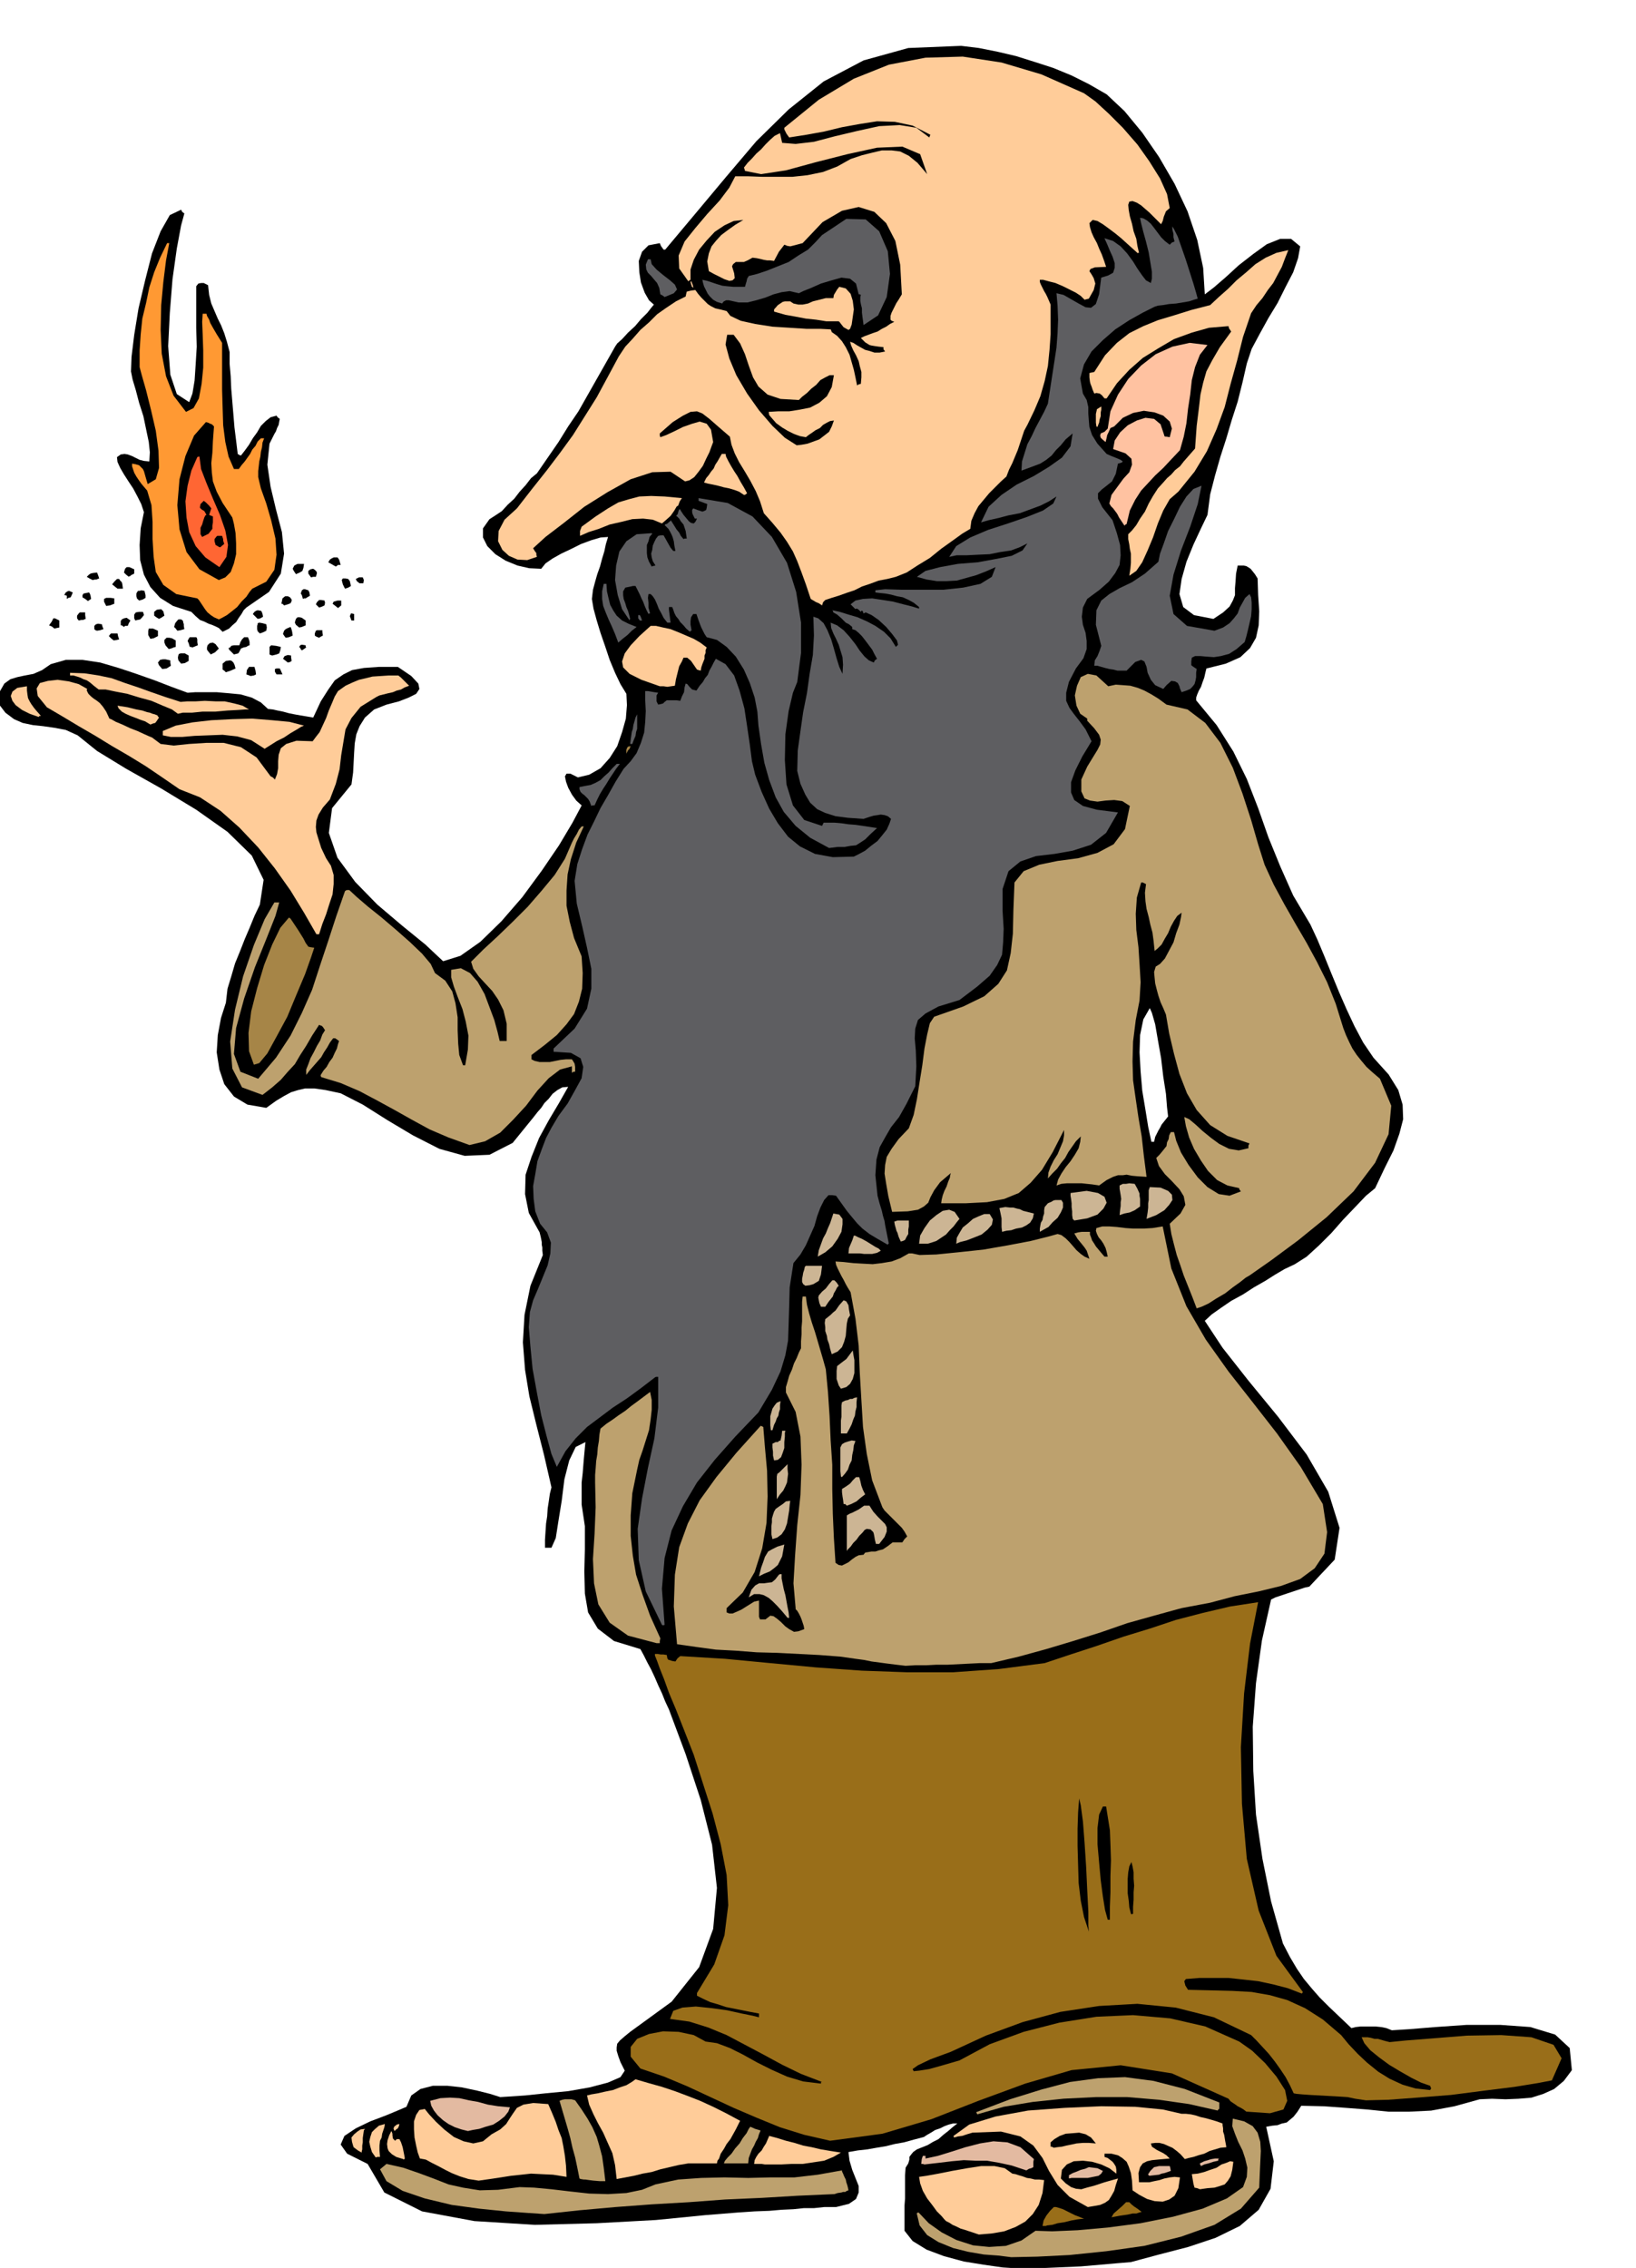
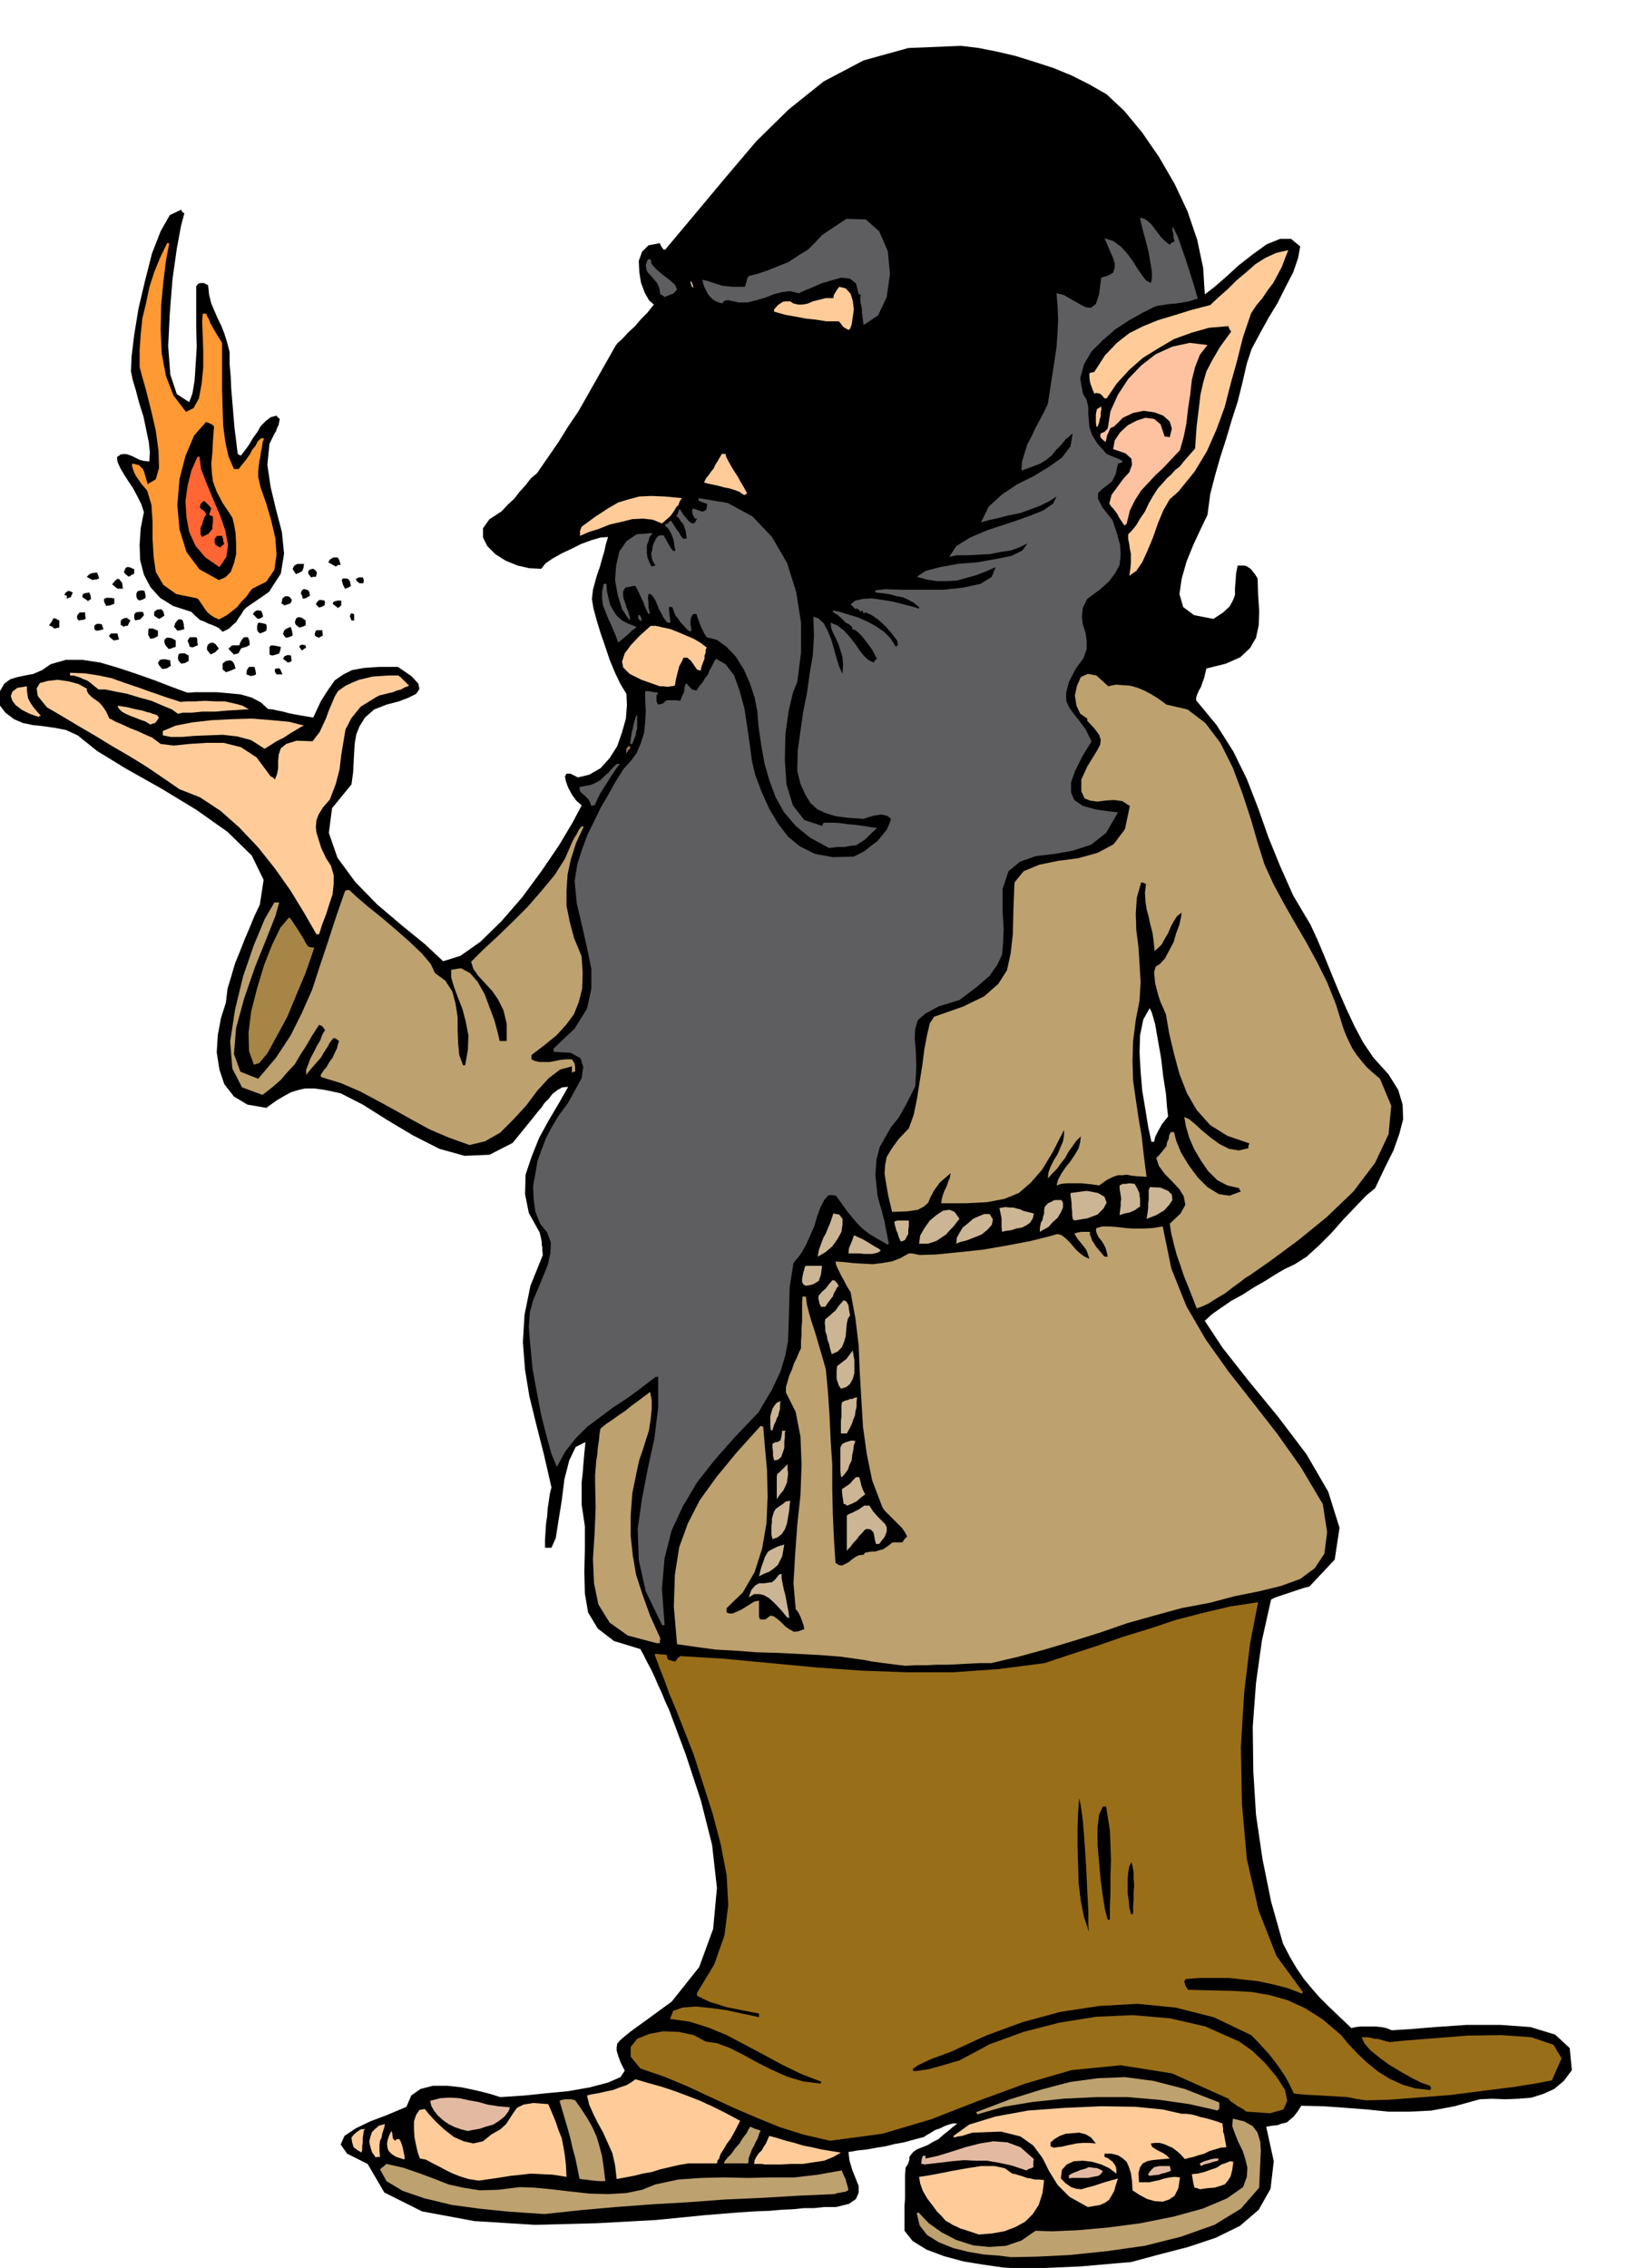
<svg xmlns="http://www.w3.org/2000/svg" width="490.455" height="679.762" fill-rule="evenodd" stroke-linecap="round" preserveAspectRatio="none" viewBox="0 0 3035 4207">
  <style>.brush1{fill:#000}.pen1{stroke:none}.brush2{fill:#bda16e}.brush3{fill:#fc9}.brush4{fill:#996e19}.brush5{fill:#e3baa1}.brush6{fill:#5e5e61}.brush7{fill:#ccb594}.brush8{fill:#a68547}</style>
  <path d="m1915 4209-24-1-31-2-35-5-37-6-37-10-32-12-26-16-15-19v-47l1-13v-43l1-14 5-8 2-7v-5l3-4 4-5 7-5 10-4 10-4 10-6 10-5 9-8 9-7 8-7 9-7h-8l-8 2-8 3-8 4-9 3-8 5-7 4-6 4-19 5-18 5-17 3-16 4-18 3-17 3-18 2-17 3 2 16 5 17 6 15 6 15v12l-5 12-13 9-24 6h-22l-19 2h-19l-19 2-22 1-23 2-27 1-30 2-62 5-91 9-110 6-115 3-112-7-97-18-70-35-31-53-38-19-12-17 7-16 21-14 27-13 29-11 24-10 14-6 9-21 17-12 23-6h27l27 3 28 6 24 6 19 6 16-1 30-2 38-4 42-4 40-7 34-9 23-10 8-12-8-16-4-11-3-10v-6l1-7 5-6 8-7 11-9 77-56 51-64 26-71 7-76-9-80-21-83-28-85-31-83-7-15-6-15-7-15-6-14-7-15-7-13-7-14-6-11-49-15-30-23-18-30-6-35-1-41 1-41v-43l-6-40v-41l2-18 2-25 3-32-18 9-12 25-9 35-5 40-6 37-5 32-8 18h-12v-15l1-15 1-15 2-13 1-15 2-13 2-14 3-12-14-61-14-55-13-53-8-49-4-51 3-51 11-54 23-57-1-8v-6l-1-5v-5l-2-10-2-8-20-36-7-35 1-36 11-33 14-35 18-33 19-32 17-30-11 1-9 5-9 7-7 9-8 8-6 9-7 8-7 9-39 48-43 22-46 2-47-13-49-25-47-28-46-29-41-21-28-6-21-3h-17l-13 3-13 4-13 7-15 9-18 13-35-6-25-15-18-23-9-27-5-32 2-32 6-32 9-28 3-26 7-23 7-24 9-22 9-23 9-21 9-22 10-21 7-46-22-45-45-44-58-41-66-40-64-36-54-33-36-29-22-10-21-4-21-3-19-2-19-4-16-7-16-12-13-17 3-23 8-14 11-8 13-4 14-3 16-3 16-7 16-11 28-8h31l33 5 34 10 33 11 34 12 31 12 30 11 14-1h40l23 2 21 2 21 6 17 9 13 12 9 1 9 2 10 2 11 3 10 2 11 2 12 2 12 2 14-30 14-22 12-17 16-11 16-8 22-4 28-2h35l25 17 13 14 2 10-6 9-14 7-18 7-23 6-23 9-17 15-10 16-6 15-3 17-1 16-1 19-1 19-3 22-36 44-6 46 16 46 33 45 41 42 46 39 43 35 33 31 32-10 37-26 39-38 39-45 36-49 32-47 25-42 17-32-10-9-8-11-7-13-4-11-2-10 3-5h7l14 7 21-5 21-12 17-19 14-22 9-26 7-25 2-25-1-21-11-18-10-21-10-24-8-24-9-26-7-23-6-22-3-18 2-17 4-15 4-14 5-14 4-15 4-13 3-14 4-13-14 1-17 5-19 7-18 9-19 9-16 9-13 9-8 10-22-1-22-5-22-9-19-12-15-15-8-16v-17l12-17 11-7 12-8 11-12 12-11 10-13 11-12 10-13 11-9 20-29 20-29 18-29 19-28 17-30 17-30 17-30 17-30 4-6 9-8 11-12 13-12 11-13 12-12 7-9 5-6-9-8-8-14-7-19-3-19-1-21 6-17 12-12 21-4 2 5 5 7h3l57-68 56-67 56-66 60-59 65-52 74-39 83-23 98-4 33 4 35 7 34 8 35 11 34 11 34 14 32 16 33 19 33 31 33 40 31 45 29 50 24 51 18 53 11 52 3 49 17-13 22-19 24-22 27-21 25-18 25-10h20l17 14-4 22-9 26-14 27-15 30-17 28-16 29-15 28-9 27-8 35-9 36-11 34-10 34-11 34-10 35-9 35-5 38-12 25-14 30-13 32-9 32-4 28 7 24 20 15 36 7 18-12 12-11 6-11 4-10v-13l1-12 1-15 3-15h11l5 1 5 3 3 2 4 5 4 5 5 8 1 31 2 30-1 26-5 23-11 19-18 17-27 12-36 9-2 8-2 9-3 8-3 9-4 7-3 7-2 6v5l38 46 31 49 25 51 21 54 19 54 22 54 24 54 32 54 13 28 13 31 13 32 14 34 14 32 15 32 16 30 19 28 28 31 18 29 8 27 1 27-7 27-11 31-16 32-18 38-17 14-20 21-22 23-22 25-23 23-23 21-22 14-19 9-17 10-19 12-21 12-20 13-22 12-19 13-17 12-13 12 33 50 48 61 55 67 53 70 40 69 21 67-9 59-47 50-9 2-9 3-9 3-9 3-9 3-9 3-9 3-8 4-17 76-11 79-6 81 1 82 5 81 12 82 16 79 22 78 13 25 13 22 13 19 15 18 14 16 18 18 19 18 22 21 8-2 9-1h28l10 1 10 2 10 4 32-2 49-4 58-4h62l56 4 46 14 27 25 4 41-15 20-18 15-20 9-22 7-24 2-24 1-25-1-23 1-47 13-43 8-41 2h-38l-39-4-39-3-41-3-43-1-7 11-7 9-7 6-6 5-9 2-8 3-10 1-11 2 14 64-6 51-22 39-35 30-45 22-51 17-54 14-52 14-24 2-23 2-23 2-23 2-23 1-23 1-23 1-21 2zm221-2091h5l2-9 3-6 3-6 3-5 3-6 4-5 4-5 4-5-2-17-2-25-5-32-4-34-6-34-5-29-6-21-4-9-12 21-6 29-1 32 2 36 3 35 6 36 5 31 6 28z" class="pen1 brush1" />
  <path d="m1876 4187-24-3-27-2-29-5-28-7-27-11-21-13-14-18-5-21v-2l3-1 19 20 24 17 27 14 31 10 30 3 31-2 29-10 26-18 31 1 47-2 56-5 61-8 60-12 55-15 45-19 30-21 7-19 1-17-4-17-5-15-8-16-6-15-5-14 1-14 21 5 16 9 9 12 5 17 1 17-1 21-1 22-1 25-34 39-49 30-62 22-68 17-71 10-68 7-60 3-48 1z" class="pen1 brush2" />
  <path d="m1816 4145-9-3-9-3-9-3-7-2-8-4-7-3-6-4-6-3-3-3-5-6-9-9-8-11-10-13-8-14-5-14-2-12 14-2 22-4 25-5 28-5 26-4h25l19 4 14 10 6 1 6 2 7 2 8 3 7 1 8 2h8l9 1-3 24-7 22-11 17-14 14-18 10-21 8-23 4-24 2z" class="pen1 brush3" />
-   <path d="M1940 4129h-6l2-10 5-9 7-9 7-7h4l7 2 6 2 8 4 6 3 8 4 8 3 9 4h-5l-8 1-11 2-12 3-13 2-10 3-9 1-3 1zm122-16 4-7 8-7 8-7 7-7h6l4 4 5 4 6 4 8 6-4 1-6 2h-7l-9 2-14 2-16 3z" class="pen1 brush4" />
  <path d="m1010 4107-30-2-42-3-49-5-51-7-50-12-41-14-30-18-12-22 6-5 6-5 31 7 29 10 27 10 28 11 27 6 31 5 34-1 40-5 27 1 32 3 34 4 36 4 35 1 34-2 29-6 25-10 42-9 43-3 43-1 44 1 42-1h44l43-5 45-8v2l2 4 2 5 3 6 1 5 2 6 1 4 1 5-3 1-3 2h-4l-3 1-7 1-6 2-68 3-67 4-68 3-67 5-69 4-67 5-67 6-65 7z" class="pen1 brush2" />
  <path d="m2018 4094-34-19-22-22-16-26-12-24-17-23-24-17-36-9-53 2-10 3-9 3-8 1-7 2-1-2v-1l29-21 49-15 60-11 68-5 68-3 63 1 51 5 35 8h8l9 1 9 2 9 3 9 2 11 3 10 3 11 4v3l1 6v6l2 6 1 6 1 6 1 5 1 6-11 1-10 3-10 3-10 5-11 3-9 3-9 2-7 2-8-9-7-6-8-6-7-3-9-4-8-2h-8l-8 1 2 6 9 6 6 3 6 3 6 4 6 6-12 1-11 1-10 1-9 2-8 4-5 7-3 11 1 17h19l9-2 10-2 9-3 10-2 9-1 10 1-3 20-7 14-10 7-12 4-15-1-14-4-15-8-12-8-1-18-2-14-4-12-4-9-8-7-8-5-12-3h-13v6l6 2 9 7 3 4 3 5 1 6v7l-13-10-15-7-17-5-17-2-17 1-13 6-9 10-2 16 9 9 10 7 9 3 10 1 10-3 15-4 18-6 25-7-4 12-3 11-5 9-5 8-7 5-9 4-11 2-12 2z" class="pen1 brush3" />
  <path d="m2226 4061-5-2-5-1-2-7-1-6-1-6-1-6 11-1 12-3 11-4 12-4 9-6 9-3 7-3 6 1-2 15-3 12-5 8-6 7-9 3-10 3-13 1-14 2z" class="pen1 brush3" />
  <path d="m1113 4046-12-1-8-1-7-1h-3l-6-1-2-1-4-20-4-19-5-18-4-18-5-18-5-17-5-17-5-17 5-2 5-1h12l7 2 12 17 11 17 9 16 8 18 5 17 5 19 3 21 3 25h-10z" class="pen1 brush2" />
  <path d="m888 4045-19-3-16-5-15-6-12-6-13-7-12-6-11-6-11-2-4-11-3-13-3-15-1-15v-15l4-12 6-9 10-2 8 10 13 14 15 14 18 14 18 8 18 4 18-4 16-13 16-9 11-10 7-11 6-9 7-10 12-6 18-3 28 2 7 16 7 17 5 15 6 15 3 15 3 18 2 18 1 21-25-4-21-1-20-1-18 2-19 2-19 3-20 3-21 3z" class="pen1 brush3" />
  <path d="m1345 4008 5-6 7-7 7-10 8-9 6-10 7-9 4-8 3-4 9 4 10 3-3 7-2 7-4 7-3 7-4 7-3 8-3 8-1 10h-45l1-3 1-2z" class="pen1 brush2" />
  <path d="m1144 4042-3-26-5-22-9-20-8-18-10-18-8-16-8-18-4-17 8-2 12-2 13-3 15-3 13-5 12-4 10-6 7-5 24 7 25 7 24 8 24 9 23 9 24 11 24 12 26 14-4 8-4 8-5 9-5 9-7 9-5 9-6 9-3 9-3 4-1 5h-53l-18 3-17 4-17 4-16 5-17 3-16 4-16 3-16 3z" class="pen1 brush3" />
  <path d="M1983 4041v-6l7-4 8-3 7-3 8-2 7-3 8 1 8 1 10 5-3 5-5 4-10 2-10 2h-30l-5 1zm149-5-2-2v-1l4-6 4-4 3-3 5-1 4-1h20l1 3 1 6-6 2-6 2-5 1-5 2-9 1-9 1zm-228-10-27-9-23-5-23-4h-21l-22-1-22 2-25 3-26 3-3-1h-3l1-9 2-6h5v5l23-5 26-8 25-8 27-7 25-4 26 2 24 9 25 22-1 5v10l-2 1-2 1-4 1-5 3zm324-8-2-4v-1l8-4 7-2 3-1 4-1 6-1h8l-2 1v3l-9 2-9 3-8 2-6 3z" class="pen1 brush5" />
  <path d="m1419 4015-6-1h-14l1-7 3-6 4-6 6-6 4-7 4-6 3-7 3-7 15 4 16 5 16 4 16 5 16 3 17 4 18 3 19 3-14 8-17 7-20 3-20 3h-21l-19 1h-30zm-671-10-13-4-8-5-6-6-2-5-1-8 1-7 3-9 4-8 1 2 1 3v3l1 6 2 2 2 2 3-3h5l3 6 3 9 1 5 1 5 1 5 1 6-2 2-1-1zm-51-3-7-10-3-10-2-9 2-9 3-9 6-6 7-6 11-3-1 6-2 6-2 6-1 7-3 6-1 9v9l1 12h-5l-3 1zm-26-9-7-4-4-3-4-3-1-3-2-7-1-8 5-6 6-5 6-4 8-1-2 3-1 7-1 7v8l-1 6v7l-1 4v2z" class="pen1 brush3" />
  <path d="m1955 3984-4-2h-2v-8l7-6 10-6 11-4 13-1 12-1 12 3 10 6 9 11-13-1h-11l-12 1-9 2-10 2-8 2-9 1-6 1z" class="pen1 brush1" />
  <path d="m1540 3971-48-11-45-14-44-18-42-18-43-20-43-20-43-18-44-15-18-22v-18l12-15 22-9 26-5 29 1 28 6 22 12 21 3 24 9 24 12 27 15 26 13 29 13 30 9 33 4v-3h2l-39-15-35-17-35-19-34-18-34-18-34-14-35-11-36-5 6-15 17-6 25-2 29 3 29 4 27 6 20 4 12 3v-7l-16-3-15-3-15-3-15-3-15-5-14-4-13-6-12-6v-5l32-53 19-54 7-56-3-56-11-57-15-57-18-56-17-53-18-46-15-38-13-31-9-25-8-20-5-14-4-10v-3h5l6 1h5l6 1 1 6 2 3h1l3 1 3 1 6 1 4-6 5-4 83 5 84 8 85 8 85 6 84 3h85l85-6 85-11 48-16 49-16 49-17 49-15 48-16 50-13 51-12 52-8-15 77-11 92-6 100 2 105 9 102 22 96 33 84 49 67-1 2-1 1-26-10-27-7-28-6-27-3-28-3h-54l-25 2-3 4 1 4 1 4 5 8 42 1 40 1 36 2 34 6 32 9 33 15 33 21 34 29 14 17 17 18 17 16 21 17 21 13 24 11 24 7 27 3 2-3-2-5-17-6-18-9-21-12-20-12-19-14-16-13-11-13-5-11h11l6 1 7 2h6l7 2 7 2 8 2 30-3 51-4 62-5 64-1 56 4 41 14 15 25-18 41-26 5-43 7-56 7-62 8-63 5-54 4-41 1-20-3-14-3-16-1-18-1-18-1-18-1-14-1-11-1-5-1-7-15-8-15-10-15-10-14-11-14-11-12-12-13-10-10-69-33-71-18-71-7-71 4-72 11-70 19-68 25-65 30-38 14-23 11-10 7 2 4 10-1 19-3 25-7 31-9 56-30 63-23 66-17 69-11 68-3 69 6 65 15 63 28 24 17 24 23 21 25 16 25 4 20-7 16-25 7-44-3-5-4-5-3-6-3-4-3-9-6-4-5-105-47-95-15-91 9-86 25-87 32-87 34-91 27-97 13z" class="pen1 brush4" />
-   <path d="m732 3953-1-2-1-3 2-4 2-1 2-2 5-1-1 4-2 4-3 2-3 3z" class="pen1 brush3" />
  <path d="m868 3953-12-3-12-4-12-6-10-7-10-9-7-9-5-9-2-9 19-5 18-1 17 1 18 4 17 3 18 5 19 3 22 2-3 8-7 9-10 8-11 7-14 4-12 4-12 2-9 2z" class="pen1 brush5" />
  <path d="m1813 3922-1-2-1-2 63-24 58-18 53-14 52-7 50-2 53 7 58 15 64 25v12l-2 1-1 2-53-12-56-8-59-5h-58l-60 3-57 6-54 9-49 14z" class="pen1 brush2" />
  <path d="m2020 3583-9-27-6-30-4-33-1-34-1-35v-32l1-30 2-26 3 13 4 30 3 39 3 46 2 43 2 39v26l1 11zm35-22-5-18-4-25-4-30-3-33-3-34v-30l3-25 7-15h6l3 19 4 25 1 26 1 30-1 29v30l-1 27v24h-4zm43-11-3-12-1-12-2-14v-27l1-12 2-11 4-8 2 8 2 11v12l1 13-1 12v14l-1 13v13l-3 1-1-1z" class="pen1 brush1" />
  <path d="m1680 3090-17-2-16-2-15-2-15-2-15-3-15-2-14-2-14-2-39-3-39-2-39-2-38-1-39-3-37-2-37-5-35-5-6-70 2-59 8-51 16-44 22-43 31-43 37-45 45-50h1l4 2 3 37 4 44 1 48-2 49-8 47-14 44-22 38-30 29v8l5 2h6l7-3 9-4 8-5 8-5 8-5 9-2v30l2 5h10l9-7 6 1 7 5 7 6 8 8 7 5 9 5 8-1 11-4-1-6-2-6-2-6-2-5-3-6-3-5-3-3v-2l-4-46 3-52 4-56 6-56 2-56-2-52-9-46-18-36v-10l3-10 3-11 5-11 4-12 5-10 4-10 4-8v-13l1-13v-12l1-12v-36l1-10h6l2 15 4 16 5 17 6 18 5 17 5 17 5 17 5 18 4 42 3 45 2 45 3 45v45l1 46 2 45 3 46 6 4 6 1 6-3 6-3 6-5 7-5 6-3 9-1 3-4 6-1 6-1h7l6-2 8-2 9-6 9-7h18l4-6 5-5-5-9-5-7-7-7-6-6-7-7-6-6-6-6-4-6-19-50-10-49-7-50-3-50-3-51-2-50-6-50-9-49-5-8-4-7-4-8-4-7-4-8-3-6-3-7-1-6 15 1 18 2 17 1 19 1 17-2 18-3 16-6 16-9h6l14 3 31-1 40-4 47-5 46-8 42-8 32-8 18-5 7 2 8 6 7 7 7 8 6 7 8 7 7 5 9 4-3-9-2-6-4-6-4-5-9-11-6-10 7-2 7-1h15v5l2 5 2 6 4 6 3 5 5 6 5 6 6 7h6l-2-9-2-7-4-8-4-6-5-6-3-6-2-6 1-5 11-3h13l14 1 16 2 15 1h18l17-1 19-3 16 78 28 70 36 62 42 59 44 56 46 59 44 62 41 69 8 52-5 40-18 27-27 20-36 13-41 10-45 9-45 12-53 10-51 14-50 14-49 17-51 16-50 15-51 14-51 12h-21l-20 1-20 1-20 1h-21l-19 1h-20l-18 1zm-462-42-53-14-34-24-21-34-8-39-2-45 3-47 2-49-1-46v-14l1-12 1-14 2-12 1-13 2-12 1-12 2-11 11-9 12-8 11-8 12-8 11-9 11-8 12-9 12-9 3 15v18l-2 18-3 20-6 19-6 19-6 17-4 18-9 44-3 41v38l4 37 6 35 12 37 14 39 19 42-1 5v4h-6z" class="pen1 brush2" />
  <path d="m1228 3014-30-62-13-58-2-58 8-56 11-57 12-55 7-57v-57h-4l-2 1-26 20-26 19-26 17-24 18-24 18-21 21-19 24-16 29-10-24-9-33-10-39-8-42-8-44-4-41-3-36 2-28 6-22 9-21 9-22 9-22 5-22 1-20-7-19-13-16-9-23-3-23-1-24 4-22 4-24 8-22 8-21 10-19 13-22 17-23 14-25 12-22 3-21-5-16-18-10-32-2v-6l39-37 23-37 8-37v-37l-8-39-9-40-10-42-4-42 5-31 9-28 10-27 12-24 12-25 14-24 14-25 15-24 13-14 11-15 8-19 6-19 2-20 1-20-1-20v-17h5l6 1 6 1 7 1-3 5v11l3 6 5-1 4-1 3-3 4-3h18l7 1 3-8 4-8 1-9 2-7 3 1 4 5 5 5 8 2 6-9 6-7 4-7 5-6 3-8 4-7 4-8 4-7 18 10 16 21 10 28 9 33 5 33 5 34 4 31 6 25 12 32 14 31 16 27 19 25 22 18 28 14 33 6 39-1 10-5 11-6 11-9 12-9 9-11 8-10 5-11 3-9-6-5-6-2-7-1-6 1-7 1-7 2-6 2-6 2-29-2-23-3-19-6-15-7-13-12-9-15-9-20-6-24 1-38 5-36 5-35 7-35 5-36 6-35 2-36-1-35 9 3 10 9 7 13 7 17 5 17 5 18 5 16 6 13 1-17-1-14-4-13-3-10-5-11-5-10-4-10-1-10 12 5 12 9 11 12 11 14 8 12 9 11 8 7 9 4 2-4 4-3-5-9-4-8-6-8-6-8-7-9-6-6-6-5-6-2v-4l-6-5-6-3-5-5-3-3-8-7-7-4-1-3-1-1 14 3 16 5 17 5 18 8 15 8 16 11 12 12 10 16 4-4-2-8-9-12-11-13-14-13-13-9-11-5-4 2-1-3-1-2h-2l-1 2-4-4-3-2h-2l-1 1-5-5-4-4 9-7 14-3 17-1 20 3 19 3 19 5 16 4 13 4v-3l-10-8-9-5-11-5-11-2-11-3-11-2-10-1-8-1v-4l18-2 31 1h77l37-4 32-7 21-13 7-18-18 8-18 7-18 5-18 5-19 1h-18l-19-3-18-5 16-11 27-7 33-6 37-3 33-6 30-6 20-10 9-13-14 7-16 6-20 3-20 4-22 1-20 1h-19l-14 3 13-20 26-16 33-14 37-12 35-12 30-12 19-13 6-13-14 9-16 8-19 7-19 7-21 4-19 5-18 4-14 4 14-29 24-22 28-19 32-16 28-17 24-17 16-21 4-24-13 11-9 11-9 9-8 10-10 8-11 7-16 6-19 7 1-17 5-16 5-16 8-15 7-15 8-15 8-15 7-15 4-26 4-26 4-26 4-26 2-27 1-25-1-26-2-23 13 3 14 8 14 8 13 7 10 1 9-7 6-18 4-31 13-4 9-5 3-9v-9l-4-12-5-11-5-12-5-11 16 5 14 10 12 13 11 15 8 13 9 13 7 9 9 5 2-8v-13l-3-18-3-18-5-20-5-18-4-16-2-10 6 1 7 4 7 6 7 9 6 8 6 8 7 7 9 7 4-4 5-2-2-8v-6l-2-8v-6l3 5 7 14 7 20 8 23 7 22 7 22 5 17 3 11-7 2-9 3-12 2-12 2-13 1-12 2-9 1-6 2-22 11-25 14-26 17-23 20-21 21-14 24-7 26 5 28 7 12 3 13v12l1 13 1 12 5 15 10 16 17 19 9 4 10 4 7 3 4 3-1 1-1 1-3 1-4 1-4 19-7 14-10 8-9 7-7 7v10l8 16 19 24 8 24 6 22 1 19-2 18-8 15-12 16-17 15-23 17-8 16-2 17 2 15 5 15 2 15v15l-6 17-14 19-13 25-5 20v15l6 13 8 11 11 14 11 15 11 22-17 28-13 26-8 22v19l6 14 16 11 26 7 39 5-22 38-28 22-34 11-34 6-34 4-29 10-22 18-11 33v41l2 33-1 25-2 23-9 19-14 20-23 20-33 25-39 12-24 13-14 12-5 16-1 18 2 23 1 29-2 37-16 32-14 25-15 19-11 19-10 18-6 23-2 29 4 38 4 15 4 13 2 9 3 10 1 7 2 10 2 10 3 15h-1l-1 2-19-11-15-9-13-10-10-10-10-12-9-11-10-14-10-14-7-1h-7l-8 9-7 14-6 16-5 18-8 18-8 18-10 17-13 16-7 45-1 38-1 32-1 29-5 27-9 30-16 34-25 42-43 45-38 43-33 42-26 44-21 45-13 51-5 57 5 67-3 1-2-1z" class="pen1 brush6" />
  <path d="m1461 3001-10-12-9-10-9-9-7-6-9-5-8-2h-10l-10 6 5-14 7-8 7-4h9l7-1 8-1 6-5 7-9 2-1h3v8l2 10 2 10 3 11 2 11 2 11 2 10 1 10h-3zm-53-77 4-16 4-11 3-9 3-5 3-5 7-4 10-5 13-4-2 11-2 11-4 8-4 8-7 6-8 6-10 4-10 5zm163-47v-66l5-3 5-2 6-3 6-3 10-7h10l7 11 8 9 7 7 7 7 3 6v8l-4 10-10 13h-6l-2-8-1-6-1-5-1-3-5-5-7-1-4 2-4 5-6 6-5 7-6 6-5 7-5 5-2 3zm-138-22-2-9v-15l1-7v-7l2-7 2-6 3-5 7-5 6-4 6-5 8-1-1 7-1 11-2 12-2 12-4 11-6 9-8 6-9 3zm138-62-3-3h-3l-1-8-1-6-1-8v-6l8-5 7-5 5-6 6-6h6l2 7 2 9 3 8 4 8-8 6-8 7-10 5-8 3zm-130-12v-42l1-5 4-3 5-5 5-5 5-5v9l1 9-1 8-1 8-3 7-4 8-6 7-6 9zm119-43-1-9v-44l3-6 5-3 6-2 7-2 7 1-3 8-1 9-2 9-1 10-4 8-3 9-5 7-6 7-2-1v-1zm-124-29-2-9v-7l-1-8v-7l6-3h4l2-2 3-1 2-9 1-9h6l-1 4v7l-1 10v11l-3 9-3 8-6 5-7 1zm124-50v-24l1-7v-21l1-6 6-3 5-1 4-2h4l4-2 5-1-1 9v9l-2 8-1 8-3 7-3 9-4 8-5 9h-11zm-130-6-1-9v-17l2-7 2-7 4-6 4-5 7-3-1 8v7l-2 6-1 6-3 5-2 6-3 6-3 10h-3zm130-77-4-6-2-6-2-6v-15l1-9 9-7 8-6 6-8 6-8 1 7 2 11v24l-3 11-5 9-7 6-10 3zm-17-64-3-10-2-9-3-8-1-7-3-9v-7l-1-8 1-7 5-4 5-4 4-4 5-4 7-10 8-9 5 2 4 7 1 8 2 11-4 6-2 9-1 11-1 12-3 11-4 10-8 8-11 5z" class="pen1 brush7" />
  <path d="m2220 2427-8-21-8-20-8-20-6-18-7-20-5-19-5-20-3-19 20-19 9-16-3-16-8-13-14-15-13-13-11-15-5-15 6-6 5-6 4-5 4-5 1-7 3-6 1-7 3-6h6l4 16 9 22 14 23 17 23 18 18 21 13 20 3 21-8-3-4v-2l-22-5-19-10-17-17-13-19-13-22-9-21-6-21-3-17 9 4 12 10 13 12 16 13 15 11 18 9 18 3 18-4v-5l2-4-41-14-32-20-25-28-18-31-14-36-10-37-9-38-6-35-5-12-5-11-4-12-3-11-3-12-1-10-1-11 3-10 8-5 9-10 8-15 8-15 5-17 6-16 3-14 1-8-8 6-6 9-6 11-5 12-6 10-6 11-7 7-6 5-2-19-2-15-4-15-3-14-4-15-2-14-1-16 2-16-6-3h-3l-8 28-2 30 1 30 4 32 2 31 2 34-2 34-7 36-5 40-1 37 1 35 5 35 5 34 6 35 4 36 5 39-16-1-11-1-10-2-7 1h-9l-9 3-12 6-14 10-13-2-10-1-9-1h-28l-10 1-9 3 3-11 6-11 8-12 9-11 8-12 7-12 3-12 1-10-9 9-7 10-7 10-6 11-8 10-7 10-9 9-8 9 1-11 4-11 6-12 7-11 5-12 5-12 2-11v-10l-21 41-20 33-21 24-22 19-27 11-32 6-39 2h-46l1-7 2-8 3-8 4-8 3-9 3-7 1-6 1-3-20 17-11 15-7 13-4 10-8 7-11 6-19 3-29 1-7-29-4-23-3-19 1-16 3-15 9-15 13-18 19-20 9-25 6-29 5-32 5-31 4-31 5-26 5-21 8-12 54-19 39-19 26-23 16-25 7-32 4-36 1-44 2-51 17-21 29-12 34-7 38-5 36-10 30-16 21-28 9-43-14-9-15-2-16 1-15 2-14-2-10-4-6-13v-22l11-24 11-18 8-13 5-10 1-9-3-9-9-12-13-14v-4l-13-9-7-15-3-19 4-18 7-16 13-6 16 3 22 20 14-3 14 1 13 1 14 4 12 5 13 7 13 8 15 11 39 9 33 25 28 37 23 46 18 48 16 49 13 45 12 38 17 37 20 37 20 35 21 36 19 35 19 38 16 40 14 45 5 13 6 13 6 12 8 12 8 10 10 12 11 10 14 12 21 50-5 53-25 53-40 53-50 48-53 43-50 37-40 28-7 4-10 8-14 10-14 11-17 10-14 9-13 6-9 3z" class="pen1 brush2" />
  <path d="m1523 2424-3-7-1-5-1-5 1-4 6-7 7-6 6-8 6-7h4l4 4 4 6-3 3-3 6-3 5-2 6-8 10-6 9h-8zm-29-39-4-3-2-4v-6l1-5 1-6 2-6 1-5 2-2h30l-1 8-1 8-2 6-2 6-5 3-5 3-7 2-8 1zm23-54 2-12 4-11 4-11 5-9 4-10 4-9 3-9 3-9 11 2 6 8v10l-2 14-7 13-10 14-13 11-14 8zm86-5-8-1h-21l1-10 3-7 3-7 3-9h2l6 3 7 3 9 5 8 5 8 5 6 3 4 4-7 4-9 2h-15zm118-19h-16l2-15 8-14 10-14 12-10 12-8 12-2 10 4 9 13-5 6-6 8-7 7-7 8-9 6-9 6-9 3-7 2zm53 0 1-11 5-9 6-10 10-8 9-8 11-5 10-4h10l6 10-2 10-8 9-11 9-15 6-13 5-12 3-7 3zm-103-4-4-9-2-7-2-4-1-4-2-7-1-6 6-2h21v11l-1 6v8l-3 5-3 6-4 2-4 1zm188-18-1-9v-16l-2-10-2-9 11-2 9 1h6l7 2 5 1 6 3 8 2 12 3-2 9-5 8-7 5-8 4-11 2-9 3-9 1-8 2zm70 0v-6l1-6 1-5 3-5 1-6 2-6v-6l1-6 6-7 7-3 3-2 4-1h11l3 5v9l-4 9-6 10-9 8-8 9-9 5-7 4zm64-21-2-2-1-1-1-7v-7l-1-8v-7l-1-8-1-6v-5l30-4 21 4 12 7 4 11-6 11-11 11-19 7-24 4zm134-3 2-12 1-9v-8l1-6v-18l2-6 20 1 14 6 7 7 1 10-6 9-9 10-15 9-18 7zm-50-7 1-10 1-7v-7l1-6-1-7-1-6-1-6v-6l6-3h6l6-1 10 1 5 9 4 9v4l1 6v14l-10 7-9 4-10 2-9 3z" class="pen1 brush7" />
  <path d="m871 2124-39-14-35-15-33-18-32-18-33-18-32-17-35-15-36-11-1-2v-2l5-8 6-7 5-9 6-8 4-9 4-8 2-8 2-6-7-5h-4l-6 8-5 9-6 9-5 9-7 8-7 8-7 8-7 9v-10l4-10 4-11 6-11 6-12 6-10 4-11 5-8-4-6-2-2-3-1-2-1-13 20-11 19-11 17-10 17-13 14-13 15-16 14-18 14-38-14-18-35-4-50 9-59 15-62 20-58 20-48 18-31h9l-7 25-17 43-21 52-20 58-15 55-4 48 12 33 33 13 33-39 27-41 21-42 19-43 15-46 15-45 15-46 16-46 3-2h5l14 13 21 18 25 20 27 23 25 22 23 22 16 19 8 17 19 14 13 20 6 22 4 26v24l1 25 2 21 7 19h4l5-29 1-26-5-26-6-23-9-23-7-19-5-17v-14l18-3 17 9 14 16 13 23 9 24 9 24 6 22 4 17h13v-32l-6-25-10-20-11-16-14-15-11-12-10-14-4-13 23-23 26-24 28-27 28-28 26-30 24-29 19-30 13-30 4-8 5-8 4-8 5-6h4l-14 30-10 31-6 28-2 30v28l6 30 8 30 14 34 2 31-1 29-6 24-9 23-14 19-18 20-22 18-25 19v8l6 3 9 2h19l10-2 10-2 10-1h11l2 3 3 5 1 6v9h-3l-3 2v-12l-22 6-21 16-21 23-21 28-24 26-24 24-28 16-29 7z" class="pen1 brush2" />
  <path d="m471 1975-9-25-1-34 5-40 11-43 13-43 15-38 15-31 16-19 3 2 4 6 4 6 6 9 5 8 5 8 4 8 5 7 4 1 7 1-6 18-11 31-16 38-17 41-20 37-17 31-15 18-10 3z" class="pen1 brush8" />
  <path d="m587 1733-23-40-25-41-29-41-31-39-35-37-35-31-38-25-38-15-32-22-31-21-31-19-31-18-31-19-31-18-30-18-29-17-17-21-2-14 6-10 15-4 18-2 21 3 18 5 16 9-1 1v2l3 6 5 5 5 4 6 4 5 4 6 7 6 9 6 13 3 1 9 5 12 5 15 7 13 5 13 6 9 4 5 2 16 12 24 3 29-3 32-2h32l32 8 29 19 26 35 4 2 4 4 4-10 2-11v-13l1-12 4-12 10-8 19-6 30 1 6-8 7-9 6-13 6-13 5-14 6-14 5-12 6-10 14-10 13-6 12-5 13-3 12-3 15-1 15-1h18l5 4 5 5 5 5 5 5-8 3-7 4-8 2-7 3-9 2-8 2-8 2-6 3-29 18-17 21-11 21-4 24-4 24-3 26-7 27-11 29-13 15-8 13-4 11-1 12 1 10 4 13 5 16 9 19 9 14 5 17v17l-2 19-6 18-6 19-7 18-6 19h-5zm641-762-17-7-18-2-20 1-20 5-22 5-20 8-19 6-16 7v-9l3-8 26-19 23-15 19-11 20-6 19-5 22-1 25 1 32 3-4 6-3 8-2 1-1 1-4 7-7 10-9 8-7 6z" class="pen1 brush3" />
  <path d="m1538 1573-35-19-27-22-22-26-15-27-12-32-9-32-6-34-5-35-2-26-5-26-9-27-11-25-15-24-17-18-18-13-19-5-4-6-3-6-3-6-2-5-4-11-3-9h-6l-4 6-1 7v7l1 5 1 6h-2l-1 2-7-6-5-6-6-6-3-5-5-6-3-6-2-6-2-5h-6v5l1 8 1 8 1 8h-6l-7-9-4-8-5-9-3-8-4-9-4-6-4-4h-4l-1 7 1 9v9l3 11h-2l-1 1-4-8-3-7-3-8-3-6-3-7-3-6-3-6-2-4h-5l-4 1-5 1-5 1-4 7v7l1 7 3 8 2 7 3 7 2 7 2 8-1 1v2l-14-21-8-26-5-28 2-27 6-26 13-19 19-13 28-2 1 1-5 6-2 8-3 7v15l1 8 3 8 5 9 2-1 5-1-5-8-2-7-1-7 2-7 1-8 3-7 3-6 4-5 5-1h5l4 7 5 9 4 7 5 6h4l-2-10-1-8-2-7-2-5-3-6-3-5-4-4-3-3 2-2h2l7-6 8-8 2-1 3-3 2-7 2-3 3 5 4 6 5 6 5 6 4 3 5 1 3-3 3-6h-4l-4-8-1-4v-4l2-3 8 3 9 3 3-1 4-2 1-4 1-7-16-6v-5l54 9 46 25 36 38 28 48 17 54 9 57v56l-7 54-8 20-8 34-6 43-1 48 3 45 12 39 21 27 33 11 3-6h20l12 1 14 2 13 1 14 2 13 2 13 2-13 12-9 9-9 6-8 5-10 1-11 2h-13l-16 2zm-441-78-3-8-3-5-4-4-3-3-4-3-3-3-2-5v-4l10-2 11-2 9-4 9-5 7-7 8-7 7-8 8-8h6l-7 9-6 9-6 9-6 10-6 9-6 10-5 10-5 11h-4l-2 1z" class="pen1 brush6" />
  <path d="M1162 1398v-7l1-3 2-3 5-1-1 2-1 3-3 3-3 6z" class="pen1 brush8" />
  <path d="m491 1389-25-16-26-7-27-3-26 1-26 1-23 2h-21l-15-3v-8l24-10 31-6 35-4 39-2 37-1 37 3 32 3 27 7-5 2-8 5-12 7-12 8-14 7-11 7-8 5-3 2z" class="pen1 brush3" />
  <path d="m1169 1380 1-8 1-7 1-7 2-6 1-7 2-7 2-7 3-6v27l-2 6-1 7-3 7-3 8h-4z" class="pen1 brush6" />
  <path d="m279 1344-10-6-9-3-10-4-8-3-9-4-7-4-6-6-2-5 19 3 16 4 11 2 9 3 5 1 5 2 4 1 5 2 1 2 2 2-4 6-3 4-4 1-5 2zm-207-14-17-6-14-7-12-9-6-8-3-9 3-8 9-7 18-3v8l1 8 1 6 3 6 3 5 5 7 5 6 8 9h-3l-1 2zm258-6-11-8-17-7-21-9-22-6-23-7-21-4-19-4h-13l-9-7-7-6-6-4-6-2-6-3-6-2-7-2h-6v-5l27 1 26 4 24 5 25 9 24 8 25 9 26 9 28 9 12-1h16l17-1 20 1h17l18 4 15 4 12 7h-7l-14 1-19 1-22 2h-24l-20 2h-17l-9 2z" class="pen1 brush3" />
-   <path d="m2192 1284-3-7-1-4-2-4-1-2-5-3-7-1-9 8-6 7-15-7-8-10-6-13-2-11-4-10-6-3-11 4-16 16h-17l-8-2-7-1-8-2-7-2-7-2h-6l1-10 5-8 4-10 3-9-10-39 1-27 9-18 15-12 19-11 23-11 24-16 25-22 3-15 7-19 8-23 11-22 11-23 12-19 13-14 15-6-7 34-14 42-17 44-14 45-7 39 7 34 25 22 51 9 16-6 12-8 8-9 7-9 4-11 5-9 5-9 8-7 3 6 1 10v12l-1 13-3 13-3 13-3 12-3 10-15 13-14 9-15 4-13 2-14-1-11-1h-10l-6 3-1 7v7l4 3 6 4-1 7v8l-1 6-2 7-4 5-4 4-7 3-9 3z" class="pen1 brush6" />
  <path d="m1224 1273-34-12-22-11-12-12-2-11 5-15 11-15 16-17 21-19h10l13 3 14 3 15 6 14 6 14 6 12 7 12 9-2 5v5l-2 5v6l-2 5-2 5-2 6-1 6-4-1-3-1-11-16-7-6h-7l-3 7-5 9-3 12-3 12-2 12-7 1-7 1-7-1h-7z" class="pen1 brush3" />
  <path d="m465 1254-5-2-3-1 1-8 4-6h10l2 7 1 7-4 2-6 1zm48-3-3-5v-5l3-1h6l2 4 3 7h-11zm-94-4-3-3-3-2v-11l6-5 8-1 3 1 3 3 2 4 2 7-9 4-9 3zm-118-6-6-7-2-5 4-5 5-1h5l9 2v4l1 6-8 5-8 1zm35-10-5-6-1-5 1-5 1-2 3-1h8l7 4v10l-7 4-7 1zm198-2-5-4-4-3 3-5 3-1 3-1 6 1v3l1 7-3 2-4 1zm-29-13-3-1-2-1v-14l3-3 9 1 9 2-1 6-2 6-5 2-8 2zm-71-2-6-6-3-3-1-3 3-1 2-3 5-1h10l2-6 3-5 4-4h7l2 5 1 4v6l-3 1-3 2-5 1-5 2-3 6-2 3-4 1-4 1zm-43 0-5-6-2-3v-4l1-4 4-4 6-1 5 3 6 8-7 7-8 4zm168-8-2-4-2-2 2-3 2-1h2l6 1v2l1 2-7 5h-2zm-246-2-6-7-2-5v-5l2-2 2-2h5l5 1 7 4v12l-4 1-2 1-3 1-4 1zm44-3-3-1h-2l-2-7-2-4 2-4 2-3h12l1 1 1 3v5l1 6-5 2-5 2z" class="pen1 brush1" />
  <path d="m1147 1192-6-16-6-14-6-13-5-12-5-13-2-13v-14l3-14h5l1 14 3 13 3 12 6 11 6 9 10 9 12 6 15 6-9 7-8 8-9 7-8 7z" class="pen1 brush6" />
  <path d="m211 1188-5-4-4-4 2-3 2-2h12l1 5 2 6-4 1-6 1zm68-3-4-7v-8l1-4h8l9 4v10l-8 4-6 1zm251-2-3-4-2-3 2-6 3-3 4-2 5-2 1 2 1 3 1 4 1 7-7 3-6 1zm62 0-5-2-3-2v-4l2-5 2-1h10v3l1 7-4 2-3 2zm-110-8-4-4-1-4v-6l1-3v-2l3-1 6 1 7 2 1 6-1 6-6 3-6 2zm-69-3-7-7-6-3-7-3-6-2-8-4-8-3-8-7-8-8-34-11-24-15-18-20-12-23-7-27-1-28 2-31 6-30-5-15-7-14-8-15-8-12-9-14-7-12-5-11-1-9 7-5 7-1 6 1 8 3 6 3 8 4 8 2 10 1 1-17-2-19-5-24-5-24-8-25-6-23-6-20-3-15 1-27 5-41 8-49 12-51 13-51 16-41 17-30 21-10 2 4 4 3-6 22-8 43-8 57-5 63-3 61 4 53 12 36 23 15 6-16 4-24 2-30 2-33-1-35v-77l4-5 5-1h5l8 4 2 18 4 16 6 14 6 14 6 12 6 15 5 16 5 19v22l2 23 1 23 2 24 2 24 2 24 3 24 3 25 3 2 3 1 7-9 8-11 7-12 8-11 7-12 9-9 9-7 11-3 2 3 4 3-1 5-1 6-3 6-2 6-3 5-3 6-3 6-3 6-4 39 6 41 10 42 11 42 4 40-6 37-22 34-42 29-5 5-4 7-5 7-5 8-7 6-6 6-6 3-6 3zm-233-2-3-1-2-2v-6l3-3 4-1 7 1 1 4 2 5-6 2-6 1zm149 0-3-4-3-3 2-7 4-5 2-2h5l3 2 1 3v1l1 3v3l1 6-7 2-6 1zm-228-4-5-4-5-2 5-7 3-6h3l8 4v13l-5 1-4 1zm454-2-6-5-2-4 1-4 1-3 3-3h4l4 1 7 5v9l-7 3-5 1zm-325-1-4-3h-2v-8l2-3 4-2 5-1 7 5-3 5-2 5h-5l-2 2zm-84-12-3-4v-5l3-4 2-2h10v5l1 7-3 1-1 1h-4l-5 1zm105 0-2-4v-7l3-4 6-1h7l1 2 1 4-4 5-3 3-5 1-4 1zm401 0-3-8 2-5h2l4 1v12h-5z" class="pen1 brush1" />
  <path d="m1187 1151-3-4v-6h3l2 4 2 6h-4z" class="pen1 brush6" />
  <path d="m406 1149-9-4-6-4-6-5-4-5-4-6-4-6-4-6-3-3-39-8-24-17-14-24-4-28-2-33v-32l-2-31-8-27-6-7-5-6-5-7-4-6-4-7-2-6-2-6v-5l6 1 7 2 3 3 4 4 2 4 2 7 2 7 3 10 15-9 6-21-1-32-5-37-9-39-9-36-8-28-4-15v-31l2-30 3-29 7-29 6-29 9-28 11-27 13-27h4l-6 32-5 40-4 43-1 46 2 44 8 42 14 36 23 30 14-7 10-18 5-27 3-30v-32l-1-29-1-24 1-15h7l1 4 4 7 2 6 5 9 7 12 10 16v87l1 34 1 32 4 31 6 27 10 23h9l5-7 6-7 5-7 5-7 4-8 6-7 4-8 6-6h6l-3 8-1 9-2 8-1 9-2 9-1 9-1 9v11l5 21 10 28 9 31 8 34 2 30-4 28-15 22-26 13-5 6-6 9-9 9-8 10-10 8-9 7-9 5-6 3z" class="pen1" style="fill:#f93" />
  <path d="m295 1148-5-3-4-3v-7l5-4 8-1 4 4 2 8-6 4-4 2zm183 0-5-5-4-4 3-4 3-2 3-1 6 1 1 1 1 2 1 3 1 5-5 3-5 1zm114-21-3-3-3-3 2-4 4-4h4l6 1 1 4-1 5-4 2-6 2zm34 0-5-4-4-3 2-4 4-1 3-1h7v9l-6 5-1-1zm-429-3-4-8v-5l4-2h8l7 1v10l-8 3-7 1zm330-1-3-3h-2l1-5 1-5 5-4h5l4 2 3 4v3l-2 4-5 2-7 2z" class="pen1 brush1" />
-   <path d="m1525 1123-6-4-5-2-5-3-5-3-9-27-8-22-8-21-8-18-11-18-12-17-15-18-16-18-7-22-8-19-10-19-10-17-11-18-8-16-6-16-3-15-22-19-16-14-13-10-10-4-12 1-14 7-19 12-24 21v4l1 3 11-4 15-7 16-8 17-6 14-4 13 4 8 11 4 23-3 8-4 11-6 12-6 13-8 11-8 10-9 6-8 2-27-18-34 1-40 13-43 24-43 27-38 30-34 26-23 21 3 5 3 4v3l1 4-18 6-18-1-16-7-12-11-8-16 1-19 11-21 23-21 28-36 27-34 25-33 24-33 22-35 22-35 20-37 21-39 12-18 14-15 14-16 16-14 15-15 17-12 18-12 18-9 1-5 1-4 8-2 8-1 5 7 6 7 6 6 6 6 6 4 8 4 9 2 12 3 7 9 19 9 27 6 32 5 32 2 31 2h26l19 1 1 2 1 3 10 7 9 10 7 11 7 14 4 14 4 14 3 14 3 15 3-2 4-1 1-12v-10l-3-11-2-9-5-11-5-9-4-9-2-7 6 2 6 4 7 4 9 5 8 2 9 3h10l10-2-3-4v-4l-9-1-7-1-6-1-4-1-8-5-8-8 6-3 8-3 8-3 9-3 8-5 8-4 7-5 8-4-5-2-2-2v-7l2-6 3-6 3-6 3-6 4-6 3-5 3-5-3-55-9-44-17-33-22-21-29-9-31 7-36 21-37 39-15 4-8 2-6-1-2-1-3-1-3 4-7 9-9 17-8-1h-5l-6-1-4-1-9-2-8-1-9 5-7 3h-15l-5 4-2 4 4 13 1 9-4 4-6 1-9-3-10-5-10-5-9-5-3-18 3-15 5-13 8-10 10-11 12-9 14-10 15-9-18 2-17 8-18 12-15 16-14 17-10 19-6 18v19l-2 1-2 2-17-24-1-24 11-26 20-25 22-26 23-25 18-24 11-21h23l27 1h56l28-3 29-6 26-10 25-14 21-7 20-5 17-4h18l16 2 16 8 16 13 18 21-13-37-33-14-47 2-55 12-59 15-55 15-46 7-30-6-1-4-1-2 7-9 8-8 8-9 9-8 8-9 8-8 9-8 10-5 2 9 2 9 25 2 34-4 38-10 42-10 41-9 38-2 31 5 24 18 1-3 1-2-33-17-33-7-33-1-32 5-33 6-33 8-33 6-32 5-5-7-2-4-2-4v-3l64-52 65-39 65-26 68-13 69-2 72 11 74 22 79 35 21 15 25 23 26 26 27 31 22 31 20 32 13 29 5 26-7 6-4 10-2 8-3 6-7-7-7-7-8-8-7-6-8-7-8-5-8-3-6 1-2 6 1 10 2 11 4 14 3 14 5 14 2 13 3 13h-2v1l-10-9-10-9-11-10-11-9-12-9-11-8-10-6-9-2-3 3-3 3 1 7 3 10 4 9 6 11 4 10 5 11 4 11 4 12-21 1-8 3-2 4 4 6 4 7 3 10-3 12-9 16-4 1-4 1-7-7-9-6-12-6-12-6-14-6-12-3-11-3h-6v4l2 5 3 6 3 6 3 5 3 6 3 7 3 7v55l-2 29-3 30-6 28-8 28-11 26-13 27-6 11-4 12-4 12-4 12-5 12-5 12-6 12-5 13-10 9-11 11-11 11-10 12-10 12-7 13-6 14-2 15-15 9-18 13-21 15-21 17-23 14-20 13-20 8-16 4-16 3-16 6-15 5-14 7-15 5-14 5-13 4-12 4-4 4-2 6z" class="pen1 brush3" />
  <path d="m162 1114-4-3-5-3v-4l2-3 5-1 5-1 1 1 1 2 1 3 1 6-6 4-1-1zm96 0-4-4-1-4v-5l1-2 2-3h3l3-1 6 1 2 8v5l-5 3-7 2zm304-3-2-7-2-3 2-6 3-2h3l6 2 2 4 1 6-5 3-3 2h-3l-2 1zm-438 0v-6l-3-1h-2l3-5 3-2 3-1 7 3-2 5-2 4-4 1-3 2zm94-19-5-4-5-4 4-5 5-5h4l2 3 3 3 1 4 1 8h-10zm422 0-4-8-1-4-1-4 2-3h5l5 1 3 4 2 9-5 3-6 2zm27-10-5-4-2-4 6-3h7l2 5-1 6h-7zm-495-6-6-3-5-3 4-4 3-2 4-1 8-1 2 5 2 6-3 1-2 1h-3l-4 1zm234 0-36-20-24-32-13-42-4-45 4-48 11-43 16-38 22-25 4 1 4 2 3 1 4 4-2 27-1 22-2 19 1 18 2 16 7 19 11 21 18 27 3 12 3 17 1 19v20l-4 17-6 16-10 10-12 5zm171-5-5-7v-5l4-3 5-1 3 2 3 3 1 3-2 7h-5l-4 1zm-338-1-5-4-4-4 2-7 3-3h5l9 4v8l-6 3-2 2h-2v1z" class="pen1 brush1" />
  <path d="m2095 1068 2-13 1-11v-17l-2-9-1-8-2-10v-9l7-7 8-10 7-12 9-13 7-15 8-14 9-14 10-11 7-8 8-7 7-8 9-7 7-9 7-8 7-8 7-8 3-42 4-32 3-26 5-22 6-21 11-21 14-24 21-29-4-6-1-4-36 3-32 9-33 12-29 17-29 18-25 22-23 25-19 28h-4l-5-6-4-3-6-1-4 1-3-7-2-6-2-5-1-4-1-8v-8l4-1 5-1 20-31 22-23 23-18 26-13 27-11 30-9 32-10 35-9 16-15 17-15 16-16 18-15 17-15 19-12 20-9 22-5-6 15-6 16-8 15-8 15-10 13-10 15-11 13-10 15-15 44-11 44-12 43-11 43-15 41-18 41-23 38-30 37-16 14-12 21-10 24-9 26-10 24-10 22-11 16-13 9z" class="pen1 brush3" />
  <path d="m549 1065-4-6-2-4 3-6 4-2 2-1h12l-1 7-2 6-5 3-7 3z" class="pen1 brush1" />
  <path d="m407 1052-26-18-18-21-12-26-5-27-2-30 4-29 7-28 11-25 2-1h2l3 23 10 26 12 29 13 30 10 29 5 27-3 22-13 19z" class="pen1" style="fill:#f63" />
  <path d="m623 1051-7-4-7-4 3-5 3-2 4-2h7l1 1 2 3 1 3 2 7h-5l-4 3zm-216-36-5-3-2-1-2-7v-4l3-4 2-2h9l1 3 1 3v3l2 6-5 4-2 2h-2zm861-15-5-6-3-6-5-6-3-5-7-11-2-8 4-2h6l3 2 4 4 3 5 5 6 2 6 2 6 1 7 1 7h-4l-2 1zm-893-4-3-5v-12l3-6 2-7 2-6 2-4 2-1-4-7-5-3-3-3v-2l1-5 6-6 4 3 3 3 3 3 4 5-2 6-2 6 2 1 5 2v11l-1 6v6l-4 5-3 4-6 3-6 3z" class="pen1 brush1" />
  <path d="m2086 975-6-9-4-6-3-6-2-3-3-4-3-4-4-4-3-5 4-16 11-15 11-15 11-12 5-14-1-11-11-10-23-8 3-16 10-15 14-13 17-9 16-5 16 2 12 10 7 21v1l2 1h2l6 1 4-16-4-13-12-11-16-6-20-3-20 4-19 9-16 16-7 3-4 9-2 4-1 5-1 4-1 4-6-5-3-3-1-4 1-4 7-3 6-6 5-32 14-31 19-29 24-25 27-21 31-14 32-7 33 4-14 18-9 23-6 24-3 27-4 26-3 27-5 25-7 25-16 17-15 16-15 14-13 14-13 14-11 17-10 20-6 25-2 1-2 2z" class="pen1" style="fill:#ffc2a1" />
  <path d="m1380 918-9-6-8-3-10-3-10-2-11-3-9-2-10-2-7-2 4-8 5-6 4-6 5-6 3-7 4-6 4-7 4-7h7l1 5 4 8 5 9 6 10 6 9 6 11 6 10 6 11-4 3h-2z" class="pen1 brush3" />
  <path d="m1478 826-22-14-23-22-25-29-22-31-20-34-13-31-7-26 3-18h12l12 16 9 20 7 21 8 22 10 17 17 15 24 8 34 2 6-6 9-7 8-8 9-7 8-9 9-5 8-4h8l-4 22-9 17-14 12-17 9-20 4-19 3h-21l-17 1 1 6 6 7 7 8 11 8 10 6 12 6 11 4 11 2 5-4 6-4 7-5 8-4 6-6 7-4 6-3 7-1-4 11-5 10-9 7-9 7-11 4-11 4-11 2-9 1z" class="pen1 brush1" />
  <path d="m2034 791-1-7v-16l2-9 8-5v6l-1 5v7l-2 6-1 6-2 5-1 3-2-1zm-460-179-9-5-4-5-3-4-2-2h-23l-19-3-19-2-21-4-17-3-14-4-7-2v-4l7-8 6-4 3-2 4-1h10l6 4 9 2h8l10-2 9-4 12-3 12-3h14l1-6 3-5 3-5 4-5 12 3 9 10 4 13 2 16-2 14-2 14-3 8-3 2z" class="pen1 brush3" />
  <path d="m1602 603-1-8-1-7-1-8v-8l-2-8-1-6v-7l1-4-2-1h-2l-5-20-11-9-16-2-18 5-20 6-18 8-15 6-8 4-17-4-15 2-15 4-15 6-17 5-16 4h-17l-18-4h-5l-4 2-2 2-1 2-10-3-7-4-6-6-4-5-4-8-3-6-2-7-1-5 9 2 9 3 9 3 10 3 9 1 11 1h22l2-7 1-3 1-5 3-5 16-4 18-6 20-8 20-8 18-12 18-11 14-14 12-13 45-30 36 1 25 22 16 37 4 42-6 43-16 34-27 18zm-369-52-4-3-4-2-2-12-4-9-6-7-5-6-6-6-3-6-1-9 4-10h5l2 9 9 10 12 10 13 10 9 8 4 9-6 7-17 7z" class="pen1 brush6" />
  <path d="m1286 534-3-3v-1l-1-3-1-4 1-1h1v1l2 5 1 4v2z" class="pen1 brush3" />
</svg>